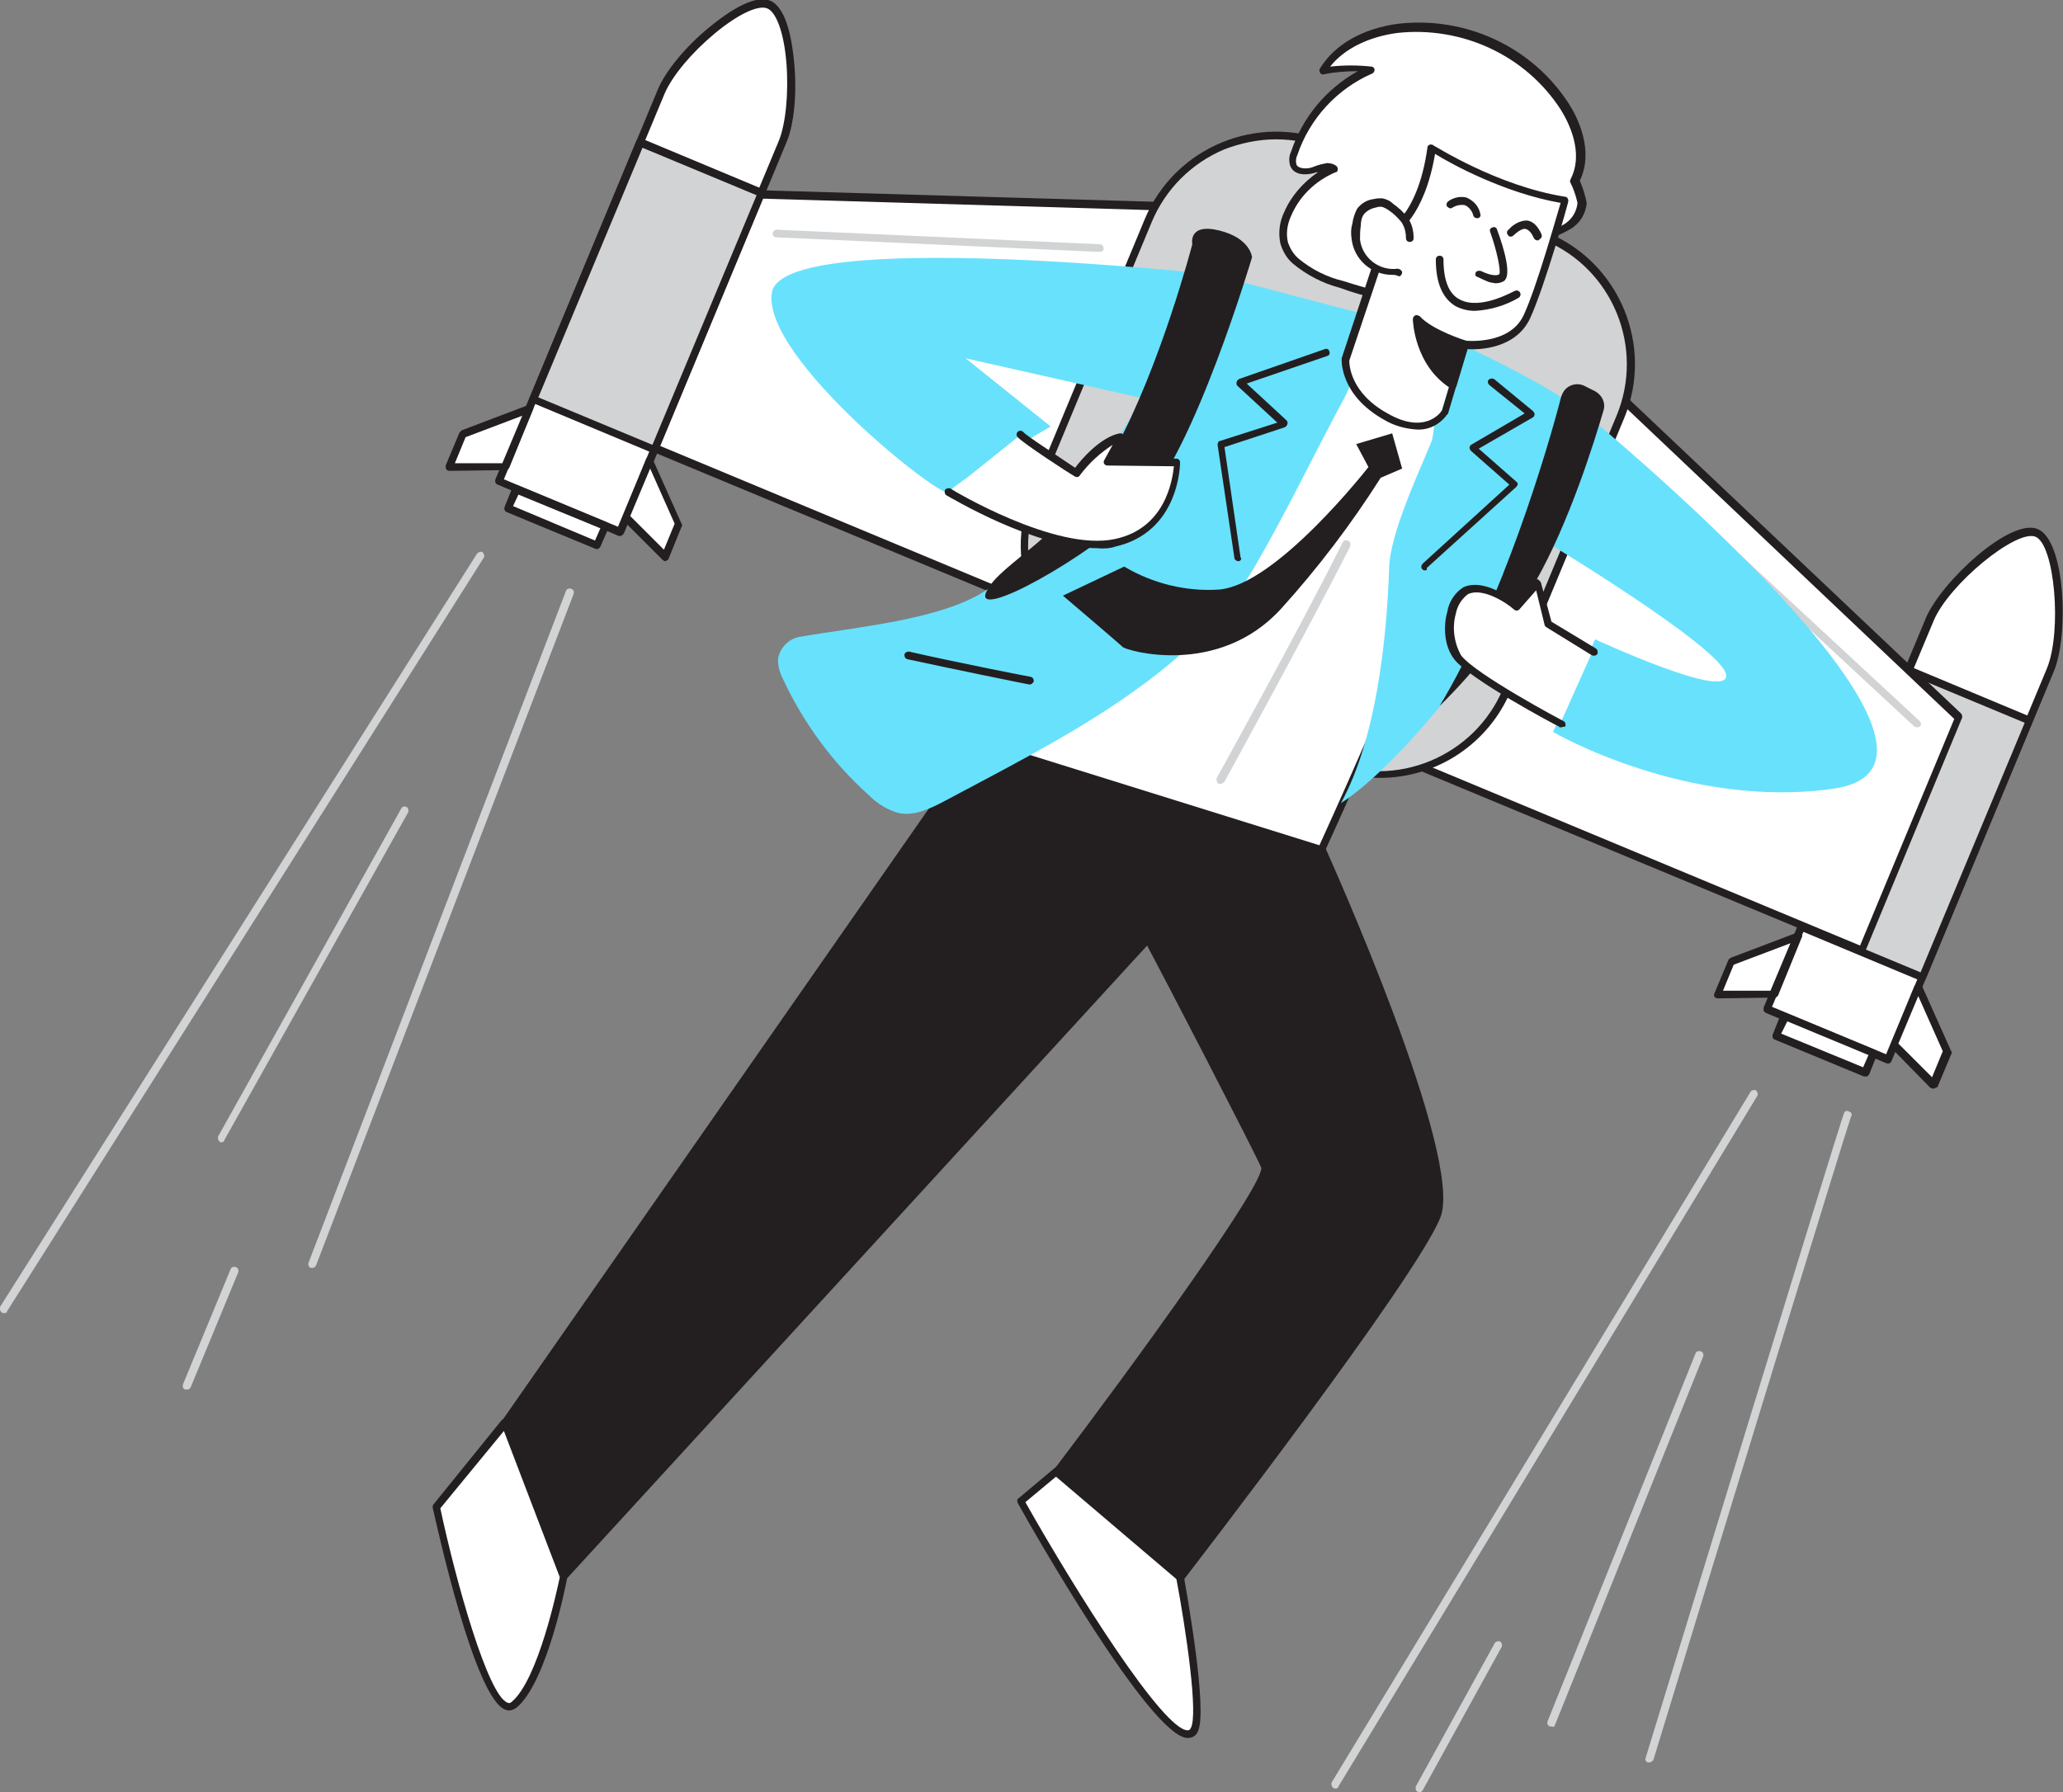
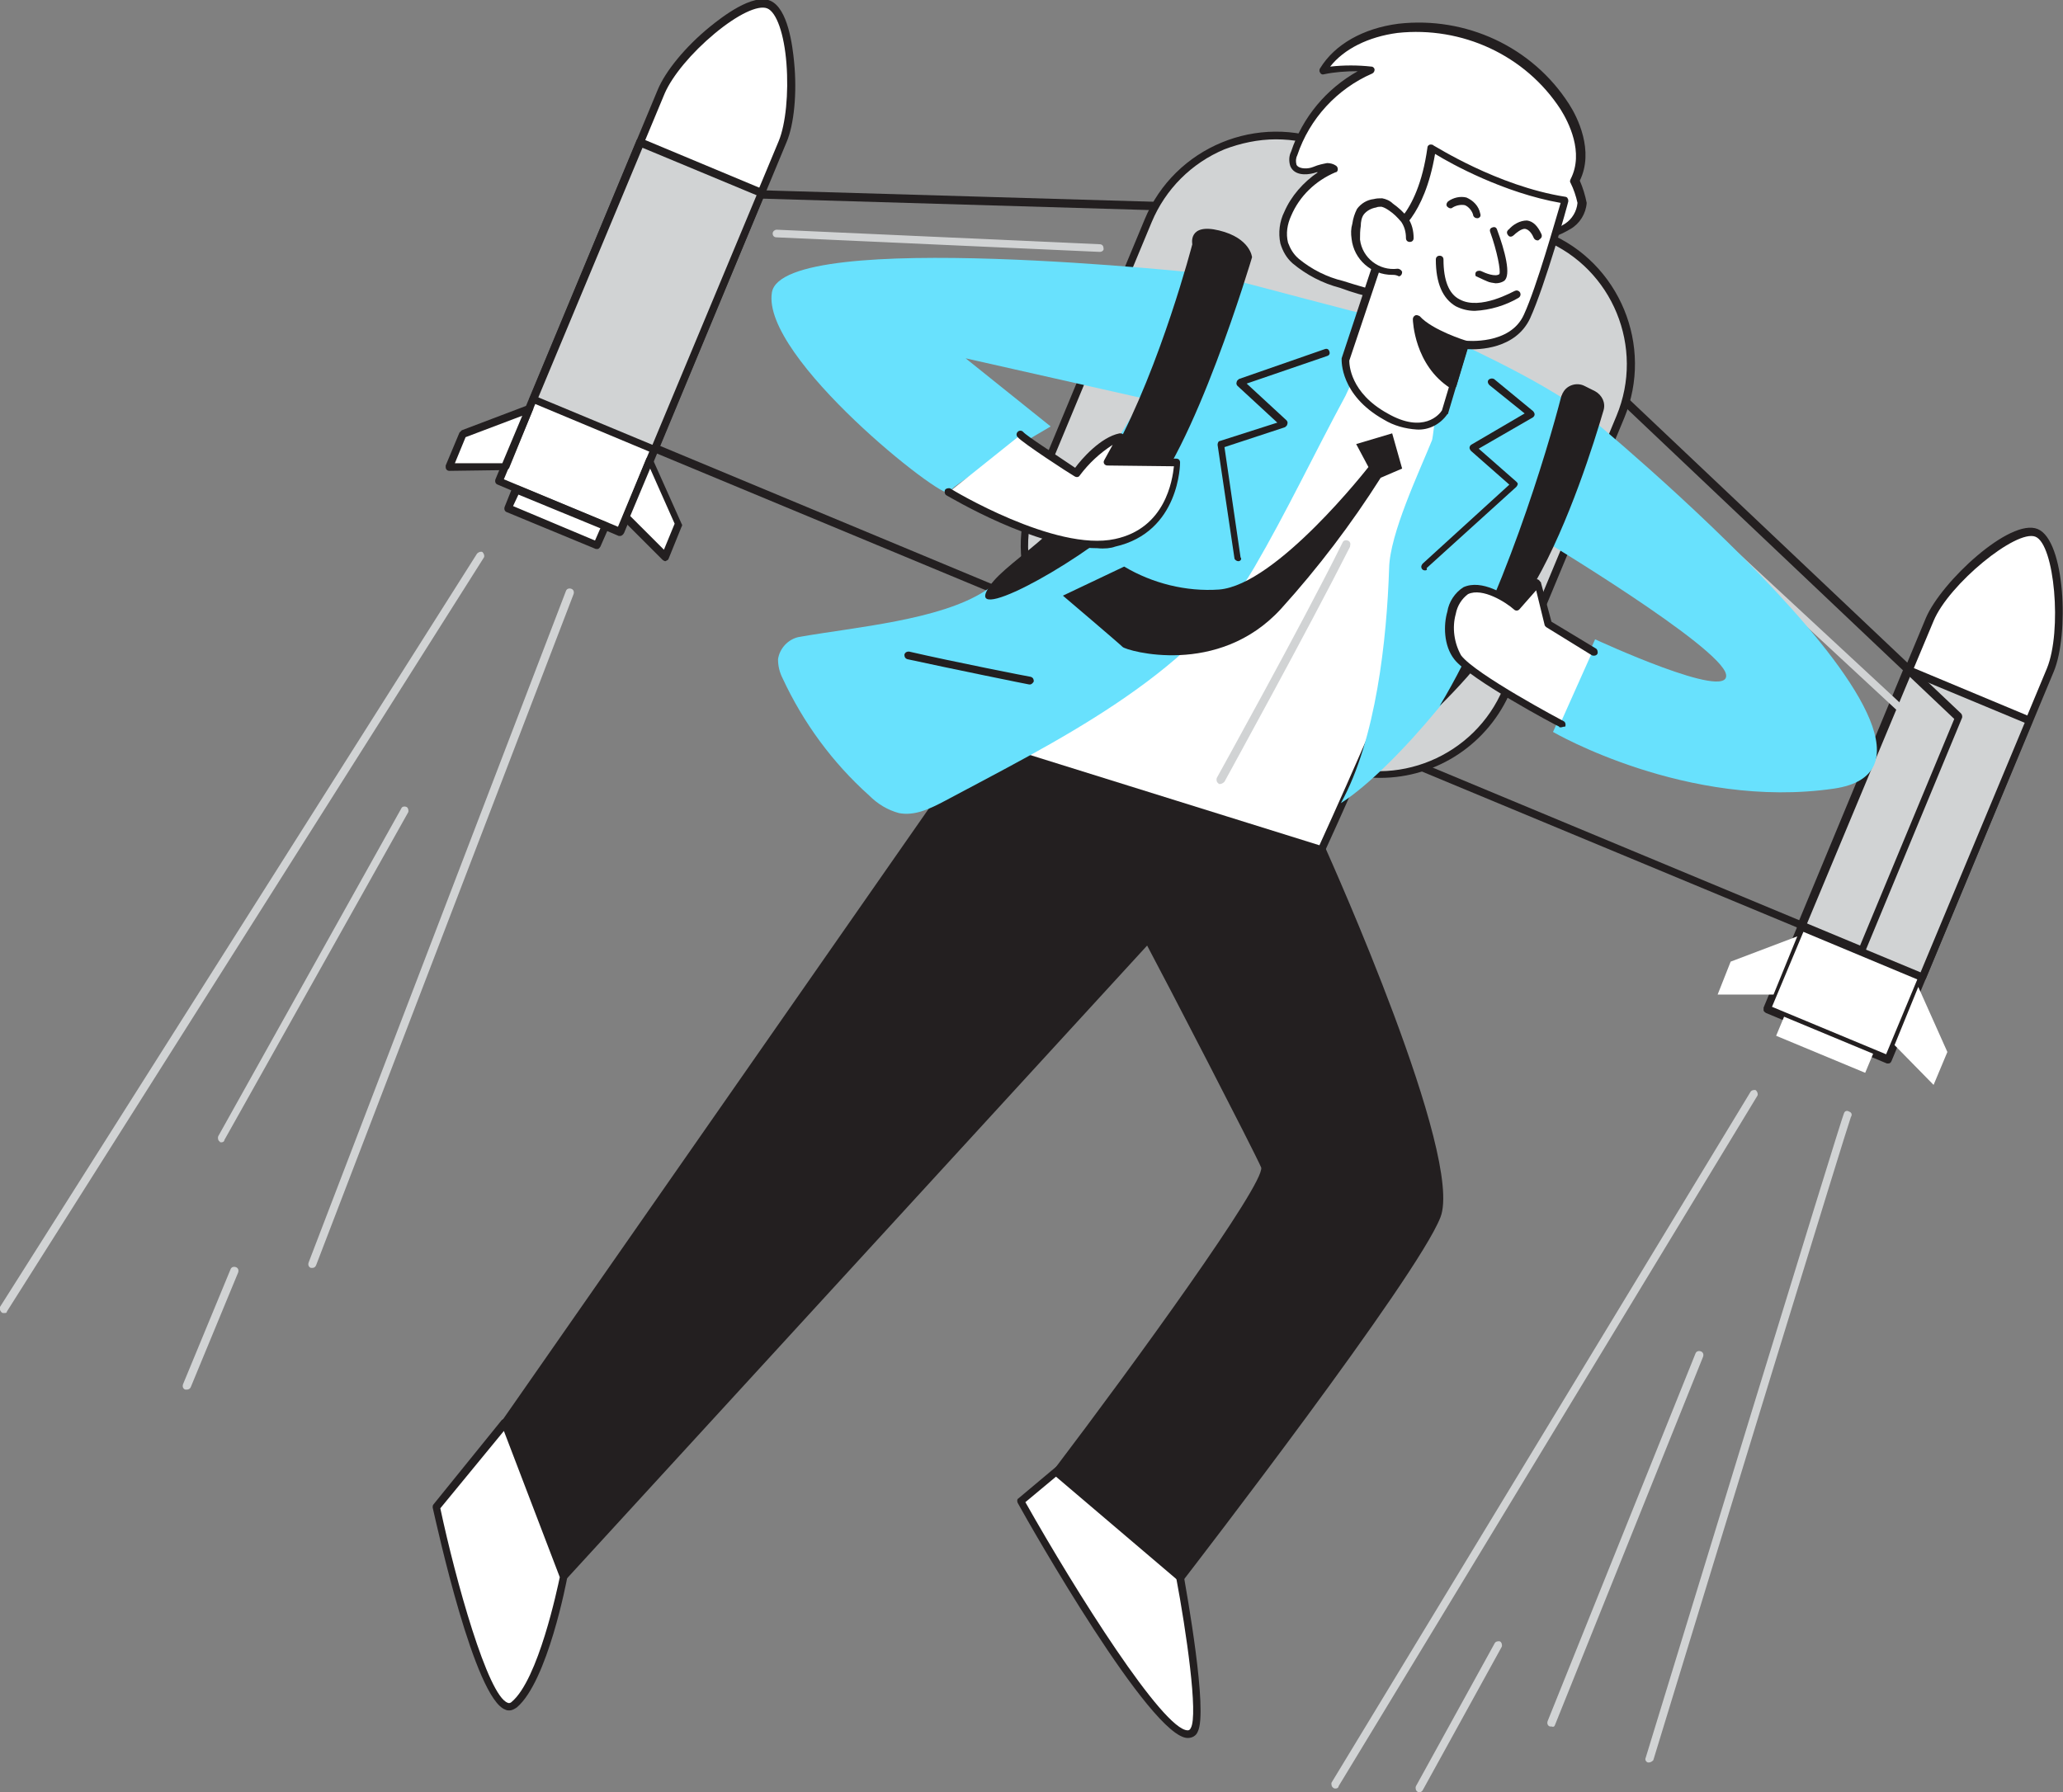
<svg xmlns="http://www.w3.org/2000/svg" version="1.1" id="Layer_1" x="0px" y="0px" viewBox="0 0 269.4 234.1" style="enable-background:new 0 0 269.4 234.1;" xml:space="preserve">
  <rect x="0" y="0" width="269.4" height="234.1" fill="#808080" stroke="none" />
  <style type="text/css">
	.st0{fill:#FFFFFF;}
	.st1{fill:#231F20;}
	.st2{fill:#D1D3D4;}
	.st3{fill:#68E1FD;}
</style>
  <g id="_287_startup_flatline">
    <path class="st0" d="M142.7,188.3l-9.3,7.7c0,0,19.8,35.1,22.6,29.9c1.4-2.5-1.8-20-1.8-20" />
    <path class="st1" d="M155.1,227c-4.8,0-20.5-27.6-22.2-30.7c-0.1-0.2-0.1-0.5,0.1-0.6l9.3-7.8c0.2-0.2,0.5-0.1,0.7,0.1   s0.1,0.5-0.1,0.7l-9,7.5c6.6,11.7,18,29.8,21.2,29.8c0.2,0,0.3-0.1,0.4-0.3c1-1.7-0.6-12.7-1.9-19.6c0-0.3,0.1-0.5,0.4-0.6   c0.3,0,0.5,0.1,0.6,0.4c0.3,1.8,3.2,17.7,1.8,20.3C156.2,226.7,155.7,227,155.1,227L155.1,227z" />
    <path class="st0" d="M246.6,138.4l-15.8-6.6l21.2-50.9c2-4.9,10.9-12.6,14-11.3s3.9,13,1.8,17.9L246.6,138.4z" />
    <path class="st1" d="M246.6,138.9c-0.1,0-0.1,0-0.2,0l-15.8-6.6c-0.1-0.1-0.2-0.1-0.3-0.3c0-0.1,0-0.3,0-0.4l21.2-50.9   c2-4.7,11-13.1,14.6-11.6s4.1,13.8,2.1,18.6L247,138.6C246.9,138.8,246.8,138.9,246.6,138.9z M231.4,131.5l14.9,6.2l21-50.4   c2-4.9,1-16.2-1.5-17.2s-11.3,6.2-13.3,11L231.4,131.5z" />
    <rect x="237" y="130.1" transform="matrix(0.384 -0.923 0.923 0.384 20.849 304.076)" class="st0" width="2.7" height="12.6" />
-     <path class="st1" d="M243.6,140.6c-0.1,0-0.1,0-0.2,0l-11.6-4.8c-0.3-0.1-0.4-0.4-0.3-0.7c0,0,0,0,0,0l1-2.5c0-0.1,0.1-0.2,0.3-0.3   c0.1-0.1,0.3-0.1,0.4,0l11.6,4.8c0.3,0.1,0.4,0.4,0.3,0.7c0,0,0,0,0,0l-1,2.5c-0.1,0.1-0.1,0.2-0.3,0.3   C243.8,140.6,243.7,140.6,243.6,140.6z M232.6,135l10.7,4.4l0.7-1.6l-10.6-4.4L232.6,135z" />
    <rect x="232" y="99" transform="matrix(0.384 -0.923 0.923 0.384 54.687 297.2)" class="st2" width="36.3" height="17.1" />
    <path class="st1" d="M251,128.1c-0.1,0-0.1,0-0.2,0l-15.8-6.6c-0.1,0-0.2-0.1-0.3-0.3c-0.1-0.1-0.1-0.3,0-0.4l13.9-33.5   c0.1-0.1,0.1-0.2,0.3-0.3c0.1,0,0.3,0,0.4,0l15.8,6.6c0.3,0.1,0.4,0.4,0.3,0.7l-13.9,33.5C251.4,128,251.2,128.2,251,128.1z    M235.9,120.8l14.9,6.2l13.6-32.6l-14.9-6.2L235.9,120.8z" />
    <polygon class="st0" points="224.3,129.9 231.6,129.9 234.7,122.3 226,125.6  " />
-     <path class="st1" d="M224.3,130.4c-0.2,0-0.3-0.1-0.4-0.2c-0.1-0.1-0.1-0.3,0-0.5l1.8-4.3c0-0.1,0.2-0.2,0.3-0.3l8.7-3.3   c0.2-0.1,0.4,0,0.5,0.1c0.1,0.1,0.2,0.4,0.1,0.5l-3.1,7.6c-0.1,0.2-0.3,0.3-0.5,0.3L224.3,130.4L224.3,130.4z M226.4,126l-1.4,3.4   h6.2l2.6-6.2L226.4,126z" />
    <polygon class="st0" points="252.5,141.7 247.4,136.5 250.5,128.9 254.3,137.4  " />
-     <path class="st1" d="M252.5,142.2c-0.1,0-0.3-0.1-0.4-0.1l-5.1-5.2c-0.1-0.1-0.2-0.4-0.1-0.5l3.1-7.6c0.1-0.2,0.3-0.3,0.5-0.3l0,0   c0.2,0,0.4,0.1,0.5,0.3l3.8,8.5c0.1,0.1,0.1,0.3,0,0.4l-1.8,4.3C252.9,142,252.7,142.1,252.5,142.2L252.5,142.2z M247.9,136.3   l4.4,4.4l1.4-3.4l-3.2-7.2L247.9,136.3z" />
-     <polygon class="st0" points="90.9,25.1 186.5,27.9 255.9,93.7 243.2,124.1 78.3,55.5  " />
    <path class="st1" d="M243.2,124.6c-0.1,0-0.1,0-0.2,0L78,56c-0.1,0-0.2-0.1-0.3-0.3c-0.1-0.1-0.1-0.3,0-0.4l12.6-30.4   c0.1-0.2,0.3-0.3,0.5-0.3l95.6,2.8c0.1,0,0.2,0,0.3,0.1l69.4,65.7c0.1,0.1,0.2,0.4,0.1,0.6l-12.6,30.4c-0.1,0.1-0.1,0.2-0.3,0.3   C243.4,124.6,243.3,124.6,243.2,124.6z M78.9,55.2l164,68.3l12.3-29.6l-69-65.4l-95-2.8L78.9,55.2z" />
    <path class="st2" d="M173.5,19.1l28.4,11.8c9.2,3.8,13.5,14.4,9.7,23.6L196.8,90c-3.8,9.2-14.4,13.5-23.6,9.7l-28.4-11.8   c-9.2-3.8-13.5-14.4-9.7-23.6L150,28.8C153.8,19.6,164.4,15.2,173.5,19.1z" />
    <path class="st1" d="M180.2,101.6c-2.4,0-4.9-0.5-7.1-1.4l-28.4-11.8c-9.4-3.9-13.9-14.8-10-24.2l14.8-35.6   c3.9-9.4,14.8-13.9,24.2-10l28.4,11.8c9.4,3.9,13.9,14.8,10,24.2l-14.8,35.6C194.4,97.1,187.7,101.6,180.2,101.6L180.2,101.6z    M166.6,18.2c-2.3,0-4.6,0.5-6.7,1.3c-4.3,1.8-7.7,5.2-9.5,9.5l-14.8,35.6c-3.7,8.9,0.5,19.2,9.4,22.9l28.4,11.9l0,0   c8.9,3.7,19.2-0.6,22.9-9.5l14.8-35.6c3.7-8.9-0.5-19.2-9.4-22.9l-28.4-11.8C171.2,18.6,168.9,18.2,166.6,18.2z" />
    <path class="st0" d="M81,69.5l-15.8-6.6L86.3,12c2-4.9,10.9-12.6,14-11.3s3.9,13,1.8,17.9L81,69.5z" />
    <path class="st1" d="M81,70c-0.1,0-0.1,0-0.2,0L65,63.3c-0.3-0.1-0.4-0.4-0.3-0.7l21.2-50.9c1-2.4,3.6-5.6,6.8-8.2   c1.6-1.3,5.6-4.4,7.9-3.4s2.9,5.9,3.1,8c0.4,4,0,8.2-1,10.5L81.5,69.6C81.4,69.8,81.2,70,81,70z M65.8,62.6l14.9,6.2l21-50.4   c0.9-2.2,1.3-6.2,1-10.1s-1.3-6.7-2.5-7.2s-3.9,0.8-6.9,3.3s-5.5,5.5-6.5,7.8L65.8,62.6z" />
    <rect x="71.4" y="61.2" transform="matrix(0.384 -0.923 0.923 0.384 -17.529 108.765)" class="st0" width="2.7" height="12.6" />
    <path class="st1" d="M78,71.7c-0.1,0-0.1,0-0.2,0l-11.6-4.8c-0.3-0.1-0.4-0.4-0.3-0.7l1-2.5c0.1-0.1,0.1-0.2,0.3-0.3   c0.1,0,0.3,0,0.4,0l11.6,4.8c0.1,0,0.2,0.1,0.3,0.3c0.1,0.1,0.1,0.3,0,0.4l-1.1,2.5c-0.1,0.1-0.1,0.2-0.3,0.3   C78.1,71.7,78.1,71.7,78,71.7z M67,66.1l10.7,4.5l0.7-1.6l-10.7-4.4L67,66.1z" />
    <rect x="66.4" y="30.2" transform="matrix(0.384 -0.923 0.923 0.384 16.32 101.893)" class="st2" width="36.3" height="17.1" />
    <path class="st1" d="M85.5,59.2c-0.1,0-0.1,0-0.2,0l-15.8-6.6c-0.1,0-0.2-0.1-0.3-0.3c-0.1-0.1-0.1-0.3,0-0.4l13.9-33.5   c0-0.1,0.1-0.2,0.3-0.3c0.1-0.1,0.3-0.1,0.4,0l15.8,6.6c0.3,0.1,0.4,0.4,0.3,0.6c0,0,0,0,0,0L85.9,58.9   C85.8,59.1,85.7,59.2,85.5,59.2z M70.3,51.9l14.9,6.2l13.6-32.6l-14.9-6.2L70.3,51.9z" />
    <polygon class="st0" points="58.7,61 66,61 69.1,53.4 60.5,56.7  " />
    <path class="st1" d="M58.7,61.5c-0.3,0-0.5-0.2-0.5-0.5c0-0.1,0-0.1,0-0.2l1.8-4.3c0.1-0.1,0.2-0.2,0.3-0.3l8.7-3.3   c0.2-0.1,0.4,0,0.5,0.1c0.1,0.1,0.2,0.4,0.1,0.5l-3.1,7.6c-0.1,0.2-0.3,0.3-0.5,0.3L58.7,61.5L58.7,61.5z M60.8,57.1l-1.4,3.4h6.2   l2.6-6.2L60.8,57.1z" />
    <polygon class="st0" points="86.9,72.8 81.8,67.6 84.9,60 88.7,68.5  " />
    <path class="st1" d="M86.9,73.3c-0.1,0-0.3-0.1-0.4-0.2L81.4,68c-0.1-0.1-0.2-0.4-0.1-0.5l3.1-7.6c0.1-0.2,0.3-0.3,0.4-0.3l0,0   c0.2,0,0.4,0.1,0.4,0.3l3.8,8.5c0.1,0.1,0.1,0.3,0,0.4L87.3,73C87.3,73.1,87.1,73.2,86.9,73.3L86.9,73.3z M82.3,67.4l4.4,4.4   l1.4-3.4l-3.2-7.2L82.3,67.4z" />
    <path class="st2" d="M143.6,32.9L143.6,32.9L101.4,31c-0.3,0-0.5-0.2-0.5-0.5c0,0,0,0,0,0c0-0.3,0.3-0.5,0.5-0.5l42.2,1.9   c0.3,0,0.5,0.2,0.5,0.5C144.2,32.7,143.9,32.9,143.6,32.9L143.6,32.9z" />
    <path class="st2" d="M250.3,95c-0.1,0-0.2-0.1-0.3-0.1l-35.9-33.3c-0.2-0.2-0.2-0.5,0-0.7c0.2-0.2,0.5-0.2,0.7,0l35.9,33.3   c0.2,0.2,0.2,0.5,0,0.7c0,0,0,0,0,0C250.5,95,250.4,95,250.3,95z" />
    <path class="st3" d="M207.2,54.2c0,0,55.3,45.4,32.3,48.8c-19.2,2.8-36.7-7.4-36.7-7.4l5.5-12.1c0,0,17.7,8.2,17.1,4.6   s-24.6-18-24.6-18L207.2,54.2z" />
    <path class="st3" d="M157.9,35.8c0,0-55.7-6.1-57.1,2.4s22.5,27.3,23.1,26.1s13.3-8.6,13.3-8.6l-11.1-8.9l26.6,6L157.9,35.8z" />
    <path class="st0" d="M205.6,23.6c1.6-3,0.5-6.8-1.3-9.6c-4.7-7.3-13.1-11.3-21.8-10.3c-3.9,0.5-7.9,2.2-9.9,5.6   c2.1-0.4,4.3-0.5,6.4-0.2c-4.7,2.1-8.4,6.1-10,11c-0.2,0.5-0.2,1-0.1,1.5c0.4,0.9,1.6,0.9,2.5,0.6s1.9-0.7,2.8-0.2   c-2.7,1.1-4.9,3.2-6.1,5.9c-0.6,1.2-0.7,2.5-0.5,3.8c0.3,0.9,0.8,1.7,1.5,2.3c1.8,1.4,3.8,2.5,6,3c3.9,1.3,8,2.4,12,1.9   c4.9-0.6,8.9-3.5,12.5-6.8c1.6-1.5,3.2-1.5,5-2.6c1-0.7,1.7-1.8,1.9-3C206.3,25.6,206,24.6,205.6,23.6z" />
    <path class="st1" d="M185.1,39.6c-3.5-0.1-6.9-0.8-10.1-2c-2.3-0.6-4.4-1.7-6.2-3.2c-0.8-0.7-1.3-1.6-1.6-2.6   c-0.3-1.4-0.1-2.9,0.5-4.1c0.9-2.1,2.5-3.9,4.4-5.2h-0.2l-0.3,0.1c-1.1,0.3-2.6,0.3-3.1-0.9c-0.2-0.6-0.2-1.3,0.1-1.9   c1.5-4.5,4.6-8.2,8.7-10.5c-1.5,0-3,0.1-4.4,0.4c-0.3,0.1-0.5-0.1-0.6-0.4c0-0.1,0-0.3,0.1-0.4c1.9-3.1,5.6-5.2,10.2-5.8   c8.8-1,17.5,3,22.3,10.5c1.1,1.7,3.3,6.1,1.4,10c0.4,0.9,0.7,1.9,0.9,2.9c-0.1,1.4-0.9,2.7-2.1,3.4c-0.7,0.4-1.4,0.8-2.2,1   c-1,0.3-1.9,0.8-2.7,1.5c-3.2,2.8-7.5,6.2-12.8,6.9C186.6,39.6,185.8,39.6,185.1,39.6z M173.3,21.3c0.4,0,0.8,0.1,1.1,0.3   c0.2,0.1,0.3,0.3,0.3,0.5c0,0.2-0.1,0.4-0.3,0.4c-2.6,1.1-4.7,3.1-5.8,5.7c-0.5,1.1-0.7,2.3-0.4,3.5c0.3,0.8,0.7,1.5,1.4,2.1   c1.7,1.4,3.7,2.4,5.8,2.9c3.8,1.2,7.8,2.4,11.8,1.8c5-0.6,9-3.7,12.2-6.6c0.9-0.8,1.9-1.3,3-1.7c0.7-0.3,1.4-0.6,2-1   c0.9-0.6,1.5-1.6,1.6-2.7c-0.2-0.9-0.5-1.8-0.9-2.6c-0.1-0.1-0.1-0.3,0-0.5c1.8-3.5-0.3-7.5-1.3-9.1c-4.6-7.1-12.9-10.9-21.3-10   c-3.8,0.5-7,2.1-8.8,4.4c1.8-0.2,3.6-0.2,5.4,0c0.2,0,0.4,0.2,0.4,0.4c0,0.2-0.1,0.4-0.3,0.5c-4.6,2-8.2,5.9-9.8,10.7   c-0.2,0.4-0.2,0.8-0.1,1.2c0.2,0.5,1.2,0.6,1.9,0.4l0.3-0.1C172.2,21.5,172.8,21.4,173.3,21.3z" />
    <path class="st1" d="M172.6,111c0,0,18.1,40,15,47.8S154.1,206,154.1,206L138,192.3c0,0,28.4-37.4,27.2-40S150,122.6,150,122.6   l-76.4,83.3l-7.7-20l61.9-88.8L172.6,111z" />
    <path class="st1" d="M154.1,206.5c-0.1,0-0.2,0-0.3-0.1l-16.1-13.7c-0.2-0.2-0.2-0.5-0.1-0.7c10.7-14.1,27.5-37.3,27.1-39.5   c-1-2.3-12.7-24.9-14.9-29L74,206.2c-0.2,0.2-0.5,0.2-0.7,0c-0.1-0.1-0.1-0.1-0.1-0.2l-7.7-20c-0.1-0.2,0-0.3,0.1-0.5l61.9-88.8   c0.1-0.2,0.4-0.3,0.6-0.2l44.7,14c0.1,0,0.3,0.1,0.3,0.3c0.7,1.6,18.1,40.3,15,48.2s-32.2,45.6-33.5,47.3   C154.5,206.4,154.3,206.5,154.1,206.5L154.1,206.5z M138.7,192.2l15.4,13c3.3-4.2,30.2-39.3,33-46.6s-13.5-44.1-14.9-47.2L128,97.6   l-61.5,88.3l7.3,19l75.9-82.6c0.1-0.1,0.3-0.2,0.4-0.2c0.2,0,0.3,0.1,0.4,0.3c0.6,1.1,14.1,27.1,15.2,29.7S145.7,183,138.7,192.2   L138.7,192.2z" />
    <path class="st0" d="M172.6,111l-44.7-14l41.9-54.7c0,0,20.9,10,23.4,14.1S172.6,111,172.6,111z" />
    <path class="st1" d="M172.6,111.5c0,0-0.1,0-0.1,0l-44.7-14c-0.2,0-0.3-0.2-0.3-0.3c0-0.2,0-0.3,0.1-0.4L169.3,42   c0.1-0.2,0.4-0.3,0.6-0.2c0.9,0.4,21,10.2,23.6,14.3S175.4,106,173,111.2C172.9,111.4,172.7,111.5,172.6,111.5z M128.7,96.8   l43.6,13.6c8.9-19.5,22.2-51,20.5-53.8c-2.2-3.6-20.1-12.4-22.9-13.8L128.7,96.8z" />
    <path class="st3" d="M181,41.7c-0.8,0-4.9,9.2-5.3,10c-4,7.4-7.7,15.2-11.9,22.4c-8.3,14.3-26.4,23-40.4,30.5c-1.9,1-3.9,2-6,1.6   c-1.5-0.4-2.8-1.2-3.9-2.3c-4.8-4.3-8.6-9.5-11.3-15.3c-0.4-0.8-0.6-1.6-0.6-2.5c0.2-1.4,1.3-2.6,2.7-2.9c7.4-1.3,18.4-2.2,24.3-6   c10-6.4,21.5-25.1,29.1-41.5C167.2,38.1,175.3,40.4,181,41.7z" />
    <path class="st3" d="M207.2,54.2c0.2,0.2-9,22.2-9.4,23.2c-3.4,8.1-15.5,22.9-22.7,27.5c4.6-8.3,6-21.4,6.3-30.7   c0.1-4.5,3.9-12.5,5.6-16.7c0.2-0.4,1.6-13.5,1.4-13.7C188.4,43.9,201.3,49.5,207.2,54.2z" />
    <path class="st0" d="M191.3,45l-2.6,8.8c0,0-2.3,3.7-7.8,0.6s-5.2-7.4-5.2-7.4l5.4-16.3c0,0,4.4-1.5,5.8-11.3c0,0,8.3,5.4,17.4,6.8   c0,0-2.9,10.8-5,15.2S191.3,45,191.3,45z" />
    <path class="st1" d="M185,56.1c-1.5-0.1-3-0.5-4.3-1.3c-5.7-3.2-5.5-7.7-5.5-7.9v-0.1l5.4-16.3c0.1-0.1,0.2-0.3,0.3-0.3   c0,0,4.2-1.6,5.5-10.9c0-0.3,0.3-0.5,0.6-0.4c0.1,0,0.1,0,0.2,0.1c0.1,0,8.3,5.3,17.2,6.7c0.1,0,0.3,0.1,0.3,0.2   c0.1,0.1,0.1,0.3,0.1,0.4c-0.1,0.5-3,10.9-5,15.3c-1.9,4-6.7,4.1-8.2,4l-2.5,8.4c0,0,0,0.1-0.1,0.1C188.1,55.4,186.6,56.2,185,56.1   z M176.2,47.1c0,0.5,0.1,4.2,5,6.9c4.7,2.7,6.8,0.1,7.1-0.4l2.6-8.7c0.1-0.2,0.3-0.4,0.5-0.4c0.1,0,5.8,0.6,7.6-3.4   c1.7-3.7,4.1-12.3,4.8-14.6c-7.4-1.3-14.3-5.1-16.4-6.4c-1.4,8.2-4.9,10.4-5.8,10.9L176.2,47.1z M188.8,53.8L188.8,53.8z" />
    <path class="st0" d="M184.1,31c0-0.9-0.2-1.7-0.7-2.4c-0.5-0.6-1.1-1.2-1.8-1.6c-0.3-0.3-0.7-0.5-1.2-0.6c-0.3,0-0.6,0-0.9,0.1   c-0.7,0.1-1.4,0.5-1.9,1.1c-0.3,0.5-0.5,1.1-0.6,1.7c-0.1,0.6-0.1,1.3,0,1.9c0.3,2.7,2.8,4.5,5.4,4.2c0,0,0,0,0.1,0" />
    <path class="st1" d="M181.8,35.9c-2.7,0-5-2-5.3-4.7c-0.1-0.7-0.1-1.3,0.1-2c0.1-0.7,0.3-1.3,0.6-1.9c0.5-0.7,1.3-1.2,2.2-1.3   c0.4-0.1,0.7-0.1,1.1-0.1c0.5,0.1,1,0.3,1.4,0.7c0.7,0.5,1.4,1.1,1.9,1.8c0.6,0.8,0.8,1.8,0.8,2.7c0,0.3-0.2,0.5-0.5,0.5   c-0.3,0-0.5-0.2-0.5-0.5c0-0.8-0.2-1.5-0.6-2.1c-0.5-0.6-1-1.1-1.6-1.5c-0.3-0.2-0.6-0.4-1-0.5c-0.2,0-0.5,0-0.7,0.1   c-0.6,0.1-1.2,0.4-1.6,0.9c-0.3,0.4-0.4,1-0.4,1.5c-0.1,0.6-0.1,1.2-0.1,1.8c0.3,2.4,2.5,4.1,4.9,3.8c0,0,0,0,0,0   c0.3,0,0.5,0.2,0.6,0.4c0,0.3-0.1,0.5-0.4,0.6C182.3,35.9,182.1,35.9,181.8,35.9z" />
    <path class="st0" d="M195.1,30.3c0,0,2,5.4,1,6.1s-2.9-0.4-2.9-0.4" />
    <path class="st1" d="M195.3,37c-0.8-0.1-1.6-0.3-2.4-0.7c-0.2-0.1-0.3-0.4-0.2-0.7c0,0,0,0,0,0c0.1-0.2,0.4-0.3,0.7-0.2   c0,0,0,0,0,0c0.6,0.3,1.9,0.8,2.4,0.4c0.2-0.4-0.3-3-1.2-5.5c-0.1-0.3,0-0.5,0.3-0.6c0,0,0,0,0,0c0.3-0.1,0.5,0,0.6,0.3   c1,2.7,1.9,6,0.9,6.7C196.1,36.9,195.7,37,195.3,37z" />
    <path class="st1" d="M191.3,45c0,0-4.6-1.4-6.3-3.4c0,0,0.1,5.8,4.6,8.6L191.3,45z" />
    <path class="st1" d="M189.7,50.8c-0.1,0-0.2,0-0.3-0.1c-4.7-3-4.9-8.8-4.9-9c0-0.2,0.1-0.4,0.3-0.5c0.2-0.1,0.4,0,0.6,0.1   c1.6,1.8,6,3.2,6.1,3.2c0.3,0.1,0.4,0.4,0.3,0.6c0,0,0,0,0,0l-1.6,5.3c0,0.1-0.2,0.3-0.3,0.3C189.8,50.8,189.8,50.8,189.7,50.8z    M185.7,42.9c0.4,2.6,1.7,4.9,3.7,6.6l1.3-4.2C189,44.7,187.3,43.9,185.7,42.9L185.7,42.9z" />
    <path class="st0" d="M189.5,26.6c0,0,2.4-1.7,3.5,1.4" />
    <path class="st1" d="M192.9,28.5c-0.2,0-0.4-0.1-0.5-0.3c-0.1-0.6-0.6-1.2-1.1-1.4c-0.5-0.1-1.1,0-1.6,0.3   c-0.2,0.2-0.5,0.1-0.7-0.1c0,0,0,0,0,0c-0.2-0.2-0.1-0.5,0.1-0.7c0,0,0,0,0,0c0.7-0.5,1.6-0.7,2.4-0.5c0.9,0.4,1.6,1.1,1.8,2.1   c0.1,0.3,0,0.5-0.3,0.6C193.1,28.5,193.1,28.5,192.9,28.5L192.9,28.5z" />
    <path class="st0" d="M197.3,30.4c0,0,2.1-2.6,3.5,0.5" />
    <path class="st1" d="M200.8,31.4c-0.2,0-0.4-0.1-0.5-0.3c-0.2-0.5-0.6-1.1-1.1-1.2s-1.3,0.6-1.5,0.8c-0.2,0.2-0.5,0.3-0.7,0.1   s-0.3-0.5-0.1-0.7c0,0,0-0.1,0.1-0.1c0.6-0.7,1.5-1.2,2.4-1.2c0.8,0.1,1.4,0.7,1.9,1.8c0.1,0.3,0,0.5-0.3,0.7   C200.9,31.4,200.9,31.4,200.8,31.4z" />
    <path class="st0" d="M198,38.5c0,0-10,5.9-10-4.6" />
    <path class="st1" d="M192.6,40.6c-0.9,0-1.7-0.2-2.5-0.6c-1.7-1-2.6-3-2.6-6.1c0-0.3,0.2-0.5,0.5-0.5c0,0,0,0,0,0l0,0   c0.3,0,0.5,0.2,0.5,0.5c0,2.7,0.7,4.5,2.1,5.2c2.7,1.5,7.1-1.1,7.2-1.1c0.2-0.1,0.5-0.1,0.7,0.2c0.1,0.2,0.1,0.5-0.2,0.7   C196.6,39.9,194.6,40.5,192.6,40.6z" />
    <path class="st1" d="M181.8,56.6l-4.7,1.4l1.6,3c0,0-12,15.4-19.5,16c-4.3,0.3-8.7-0.8-12.4-3l-8,3.8c0,0,7.3,6.2,7.8,6.7   s12.5,4,20.7-5c4.8-5.3,9.2-11.1,13-17.1l2.8-1.2L181.8,56.6z" />
    <path class="st1" d="M161.7,73.3c-0.2,0-0.5-0.2-0.5-0.4L159,58.1c0-0.2,0.1-0.5,0.3-0.5l7.5-2.4l-5.2-4.8   c-0.1-0.1-0.2-0.3-0.1-0.5c0-0.2,0.2-0.3,0.3-0.4l11.2-3.9c0.3-0.1,0.5,0,0.6,0.3s0,0.5-0.3,0.6l-10.5,3.6l5.2,4.8   c0.1,0.1,0.2,0.3,0.1,0.5c0,0.2-0.2,0.3-0.3,0.4l-7.9,2.6l2.1,14.4C162.2,73,162,73.3,161.7,73.3L161.7,73.3z" />
    <path class="st1" d="M134.5,89.4h-0.1c-0.1,0-10.4-2.1-15.9-3.3c-0.3-0.1-0.4-0.3-0.4-0.6c0,0,0,0,0,0c0.1-0.3,0.3-0.4,0.6-0.4   c0,0,0,0,0,0c5.6,1.3,15.8,3.3,15.9,3.3c0.3,0.1,0.4,0.3,0.4,0.6c0,0,0,0,0,0C134.9,89.2,134.7,89.4,134.5,89.4z" />
    <path class="st1" d="M186.1,74.5c-0.3,0-0.5-0.2-0.5-0.5c0-0.1,0.1-0.3,0.2-0.4l11.3-10.3l-5-4.4c-0.1-0.1-0.2-0.3-0.2-0.4   c0-0.2,0.1-0.3,0.2-0.4l7-4.1l-4.6-3.7c-0.2-0.2-0.3-0.5-0.1-0.7c0.2-0.2,0.5-0.2,0.7-0.1l5.1,4.2c0.1,0.1,0.2,0.3,0.2,0.4   c0,0.2-0.1,0.3-0.2,0.4l-7.1,4.1l4.9,4.3c0.1,0.1,0.2,0.2,0.2,0.3c0,0.1-0.1,0.3-0.2,0.4l-11.7,10.6   C186.4,74.4,186.3,74.5,186.1,74.5z" />
    <path class="st2" d="M159.3,102.4c-0.1,0-0.2,0-0.2-0.1c-0.2-0.1-0.3-0.4-0.2-0.7c0.1-0.2,11.1-20,16.4-30.7   c0.1-0.3,0.4-0.4,0.7-0.3s0.4,0.4,0.3,0.7c0,0,0,0,0,0.1c-5.4,10.7-16.3,30.5-16.4,30.7C159.7,102.3,159.5,102.4,159.3,102.4z" />
    <path class="st0" d="M65.9,185.9l-8.9,11c0,0,6.2,29,10.1,25.8c3.9-3.2,6.5-16.8,6.5-16.8L65.9,185.9z" />
    <path class="st1" d="M66.5,223.4c-0.2,0-0.3,0-0.5-0.1c-4-1.4-8.9-23.8-9.5-26.4c0-0.1,0-0.3,0.1-0.4l8.9-11   c0.1-0.1,0.3-0.2,0.5-0.2c0.2,0,0.3,0.1,0.4,0.3l7.7,20c0,0.1,0,0.2,0,0.3c-0.1,0.6-2.6,13.7-6.6,17.1   C67.2,223.2,66.9,223.4,66.5,223.4z M57.5,197c2,9.4,6.2,24.5,8.8,25.4c0.2,0.1,0.4,0,0.5-0.1c3.5-2.9,6-14.9,6.3-16.3l-7.3-19.1   L57.5,197z" />
    <path class="st1" d="M163.5,33.6c0,0-7.6,25.7-14.5,32.5s-22,15.1-20.2,11.2c1.8-3.9,10.6-7.2,16.7-18.4s10.2-27,10.2-27   s-0.6-2.8,3.5-1.8S163.5,33.6,163.5,33.6z" />
    <path class="st1" d="M188,92.2c4.9-4.8,9.1-10.3,12.5-16.2c4.4-7.7,7.7-18.3,8.9-22.4c0.3-1-0.2-2-1.1-2.5l-1.4-0.7   c-1-0.5-2.3-0.1-2.8,0.9c-0.1,0.1-0.1,0.3-0.2,0.4C202.1,58.7,196.2,78.6,188,92.2z" />
    <path class="st0" d="M133.4,56.7c0.7,0.8,7.3,5,7.3,5s2.9-4.1,5.8-4.7l-1.8,3.3l9.2,0.1c0,0,0,8.7-8.1,10.5s-21.9-6.6-21.9-6.6" />
    <path class="st1" d="M143.3,71.6c-8.2,0-19.1-6.6-19.7-6.9c-0.2-0.1-0.3-0.4-0.2-0.7c0,0,0,0,0,0c0.1-0.2,0.5-0.3,0.7-0.2   c0,0,0,0,0,0c0.1,0.1,13.7,8.3,21.5,6.6c6.6-1.4,7.5-7.7,7.7-9.5l-8.7-0.1c-0.2,0-0.3-0.1-0.4-0.2c-0.1-0.2-0.1-0.3,0-0.5l1.1-2   c-1.7,1.1-3.1,2.4-4.3,4c-0.1,0.2-0.4,0.3-0.7,0.1c0,0,0,0,0,0c-0.7-0.4-6.7-4.3-7.4-5.1c-0.2-0.2-0.2-0.5,0-0.7c0,0,0,0,0,0   c0.2-0.2,0.5-0.2,0.7,0c0,0,0,0,0,0c0.4,0.5,4.3,3,6.8,4.7c0.8-1.1,3.3-4,5.8-4.5c0.2,0,0.4,0,0.5,0.2c0.1,0.2,0.1,0.4,0,0.5   l-1.4,2.5l8.3,0.1c0.3,0,0.5,0.2,0.5,0.5l0,0c0,0.1,0,9.1-8.5,11C145.1,71.6,144.2,71.7,143.3,71.6z" />
    <path class="st0" d="M208,85l-6-3.7l-1.4-5.4l-2.8,3.2c0,0-4-3.3-6.5-2.1c-2,1-3,6.1-1,8.7s13.5,8.7,13.5,8.7" />
    <path class="st1" d="M203.8,95c-0.1,0-0.2,0-0.2-0.1c-0.5-0.2-11.7-6.2-13.7-8.8c-1.4-1.8-1.4-4.5-0.9-6.2c0.2-1.3,1-2.5,2.1-3.2   c2.4-1.1,5.6,1,6.7,1.9l2.5-2.8c0.2-0.2,0.5-0.2,0.7,0c0.1,0.1,0.1,0.2,0.2,0.2l1.4,5.2l5.8,3.5c0.2,0.1,0.3,0.5,0.2,0.7   c0,0,0,0,0,0c-0.1,0.2-0.4,0.3-0.7,0.2c0,0,0,0,0,0l-6-3.7c-0.1-0.1-0.2-0.2-0.2-0.3l-1.1-4.5l-2.2,2.5c-0.2,0.2-0.5,0.2-0.7,0   c-1-0.9-4.1-2.9-6-2c-0.8,0.6-1.4,1.5-1.6,2.6c-0.5,1.8-0.2,3.8,0.7,5.4c1.9,2.5,13.2,8.5,13.4,8.6c0.2,0.1,0.3,0.4,0.2,0.7   c0,0,0,0,0,0C204.1,94.9,204,95,203.8,95z" />
    <path class="st2" d="M0.5,171.5c-0.1,0-0.2,0-0.3-0.1c-0.2-0.2-0.3-0.5-0.2-0.7l62.3-98.4c0.2-0.2,0.5-0.3,0.7-0.2   c0.2,0.2,0.3,0.5,0.2,0.7L0.9,171.3C0.9,171.5,0.7,171.5,0.5,171.5z" />
    <path class="st2" d="M40.8,165.6c-0.1,0-0.1,0-0.2,0c-0.3-0.1-0.4-0.4-0.3-0.7c0,0,0,0,0,0l33.6-87.7c0.1-0.3,0.4-0.4,0.7-0.3   c0,0,0,0,0,0c0.3,0.1,0.4,0.4,0.3,0.7l-33.6,87.6C41.2,165.5,41,165.6,40.8,165.6z" />
    <path class="st2" d="M174.4,233.6c-0.1,0-0.2,0-0.3-0.1c-0.2-0.1-0.3-0.5-0.2-0.7l54.7-90.2c0.1-0.2,0.5-0.3,0.7-0.2c0,0,0,0,0,0   c0.2,0.2,0.3,0.5,0.2,0.7l-54.7,90.2C174.8,233.5,174.6,233.6,174.4,233.6z" />
    <path class="st2" d="M215.3,230.2h-0.1c-0.3-0.1-0.4-0.4-0.3-0.6c2.6-8.5,25.5-83.4,25.9-84.2c0.1-0.3,0.4-0.4,0.7-0.2   c0.3,0.1,0.4,0.4,0.2,0.7c-0.5,1.3-17.1,55.5-25.8,84C215.8,230,215.6,230.2,215.3,230.2z" />
    <path class="st2" d="M202.6,225.5c-0.1,0-0.1,0-0.2,0c-0.3-0.1-0.4-0.4-0.3-0.7l19.3-48c0.1-0.3,0.4-0.4,0.7-0.3   c0.3,0.1,0.4,0.4,0.3,0.7c0,0,0,0,0,0l-19.3,48C203,225.5,202.9,225.6,202.6,225.5z" />
    <path class="st2" d="M28.9,149.2c-0.1,0-0.2,0-0.2-0.1c-0.2-0.1-0.3-0.4-0.2-0.7c0,0,0,0,0,0l23.9-42.8c0.1-0.3,0.5-0.3,0.7-0.2   c0,0,0,0,0,0c0.2,0.1,0.3,0.5,0.2,0.7l-24,42.8C29.3,149.1,29.1,149.2,28.9,149.2z" />
    <path class="st2" d="M24.4,181.5c-0.1,0-0.1,0-0.2,0c-0.3-0.1-0.4-0.4-0.3-0.7c0,0,0,0,0,0l6.2-15c0.1-0.3,0.4-0.4,0.7-0.3   c0.3,0.1,0.4,0.4,0.3,0.7l-6.2,15C24.8,181.4,24.6,181.5,24.4,181.5z" />
    <path class="st2" d="M185.3,234.1c-0.1,0-0.2,0-0.2-0.1c-0.2-0.1-0.3-0.4-0.2-0.7c0,0,0,0,0,0l10.3-18.7c0.1-0.2,0.5-0.3,0.7-0.2   s0.3,0.5,0.2,0.7l-10.3,18.7C185.7,234,185.5,234.1,185.3,234.1z" />
  </g>
</svg>